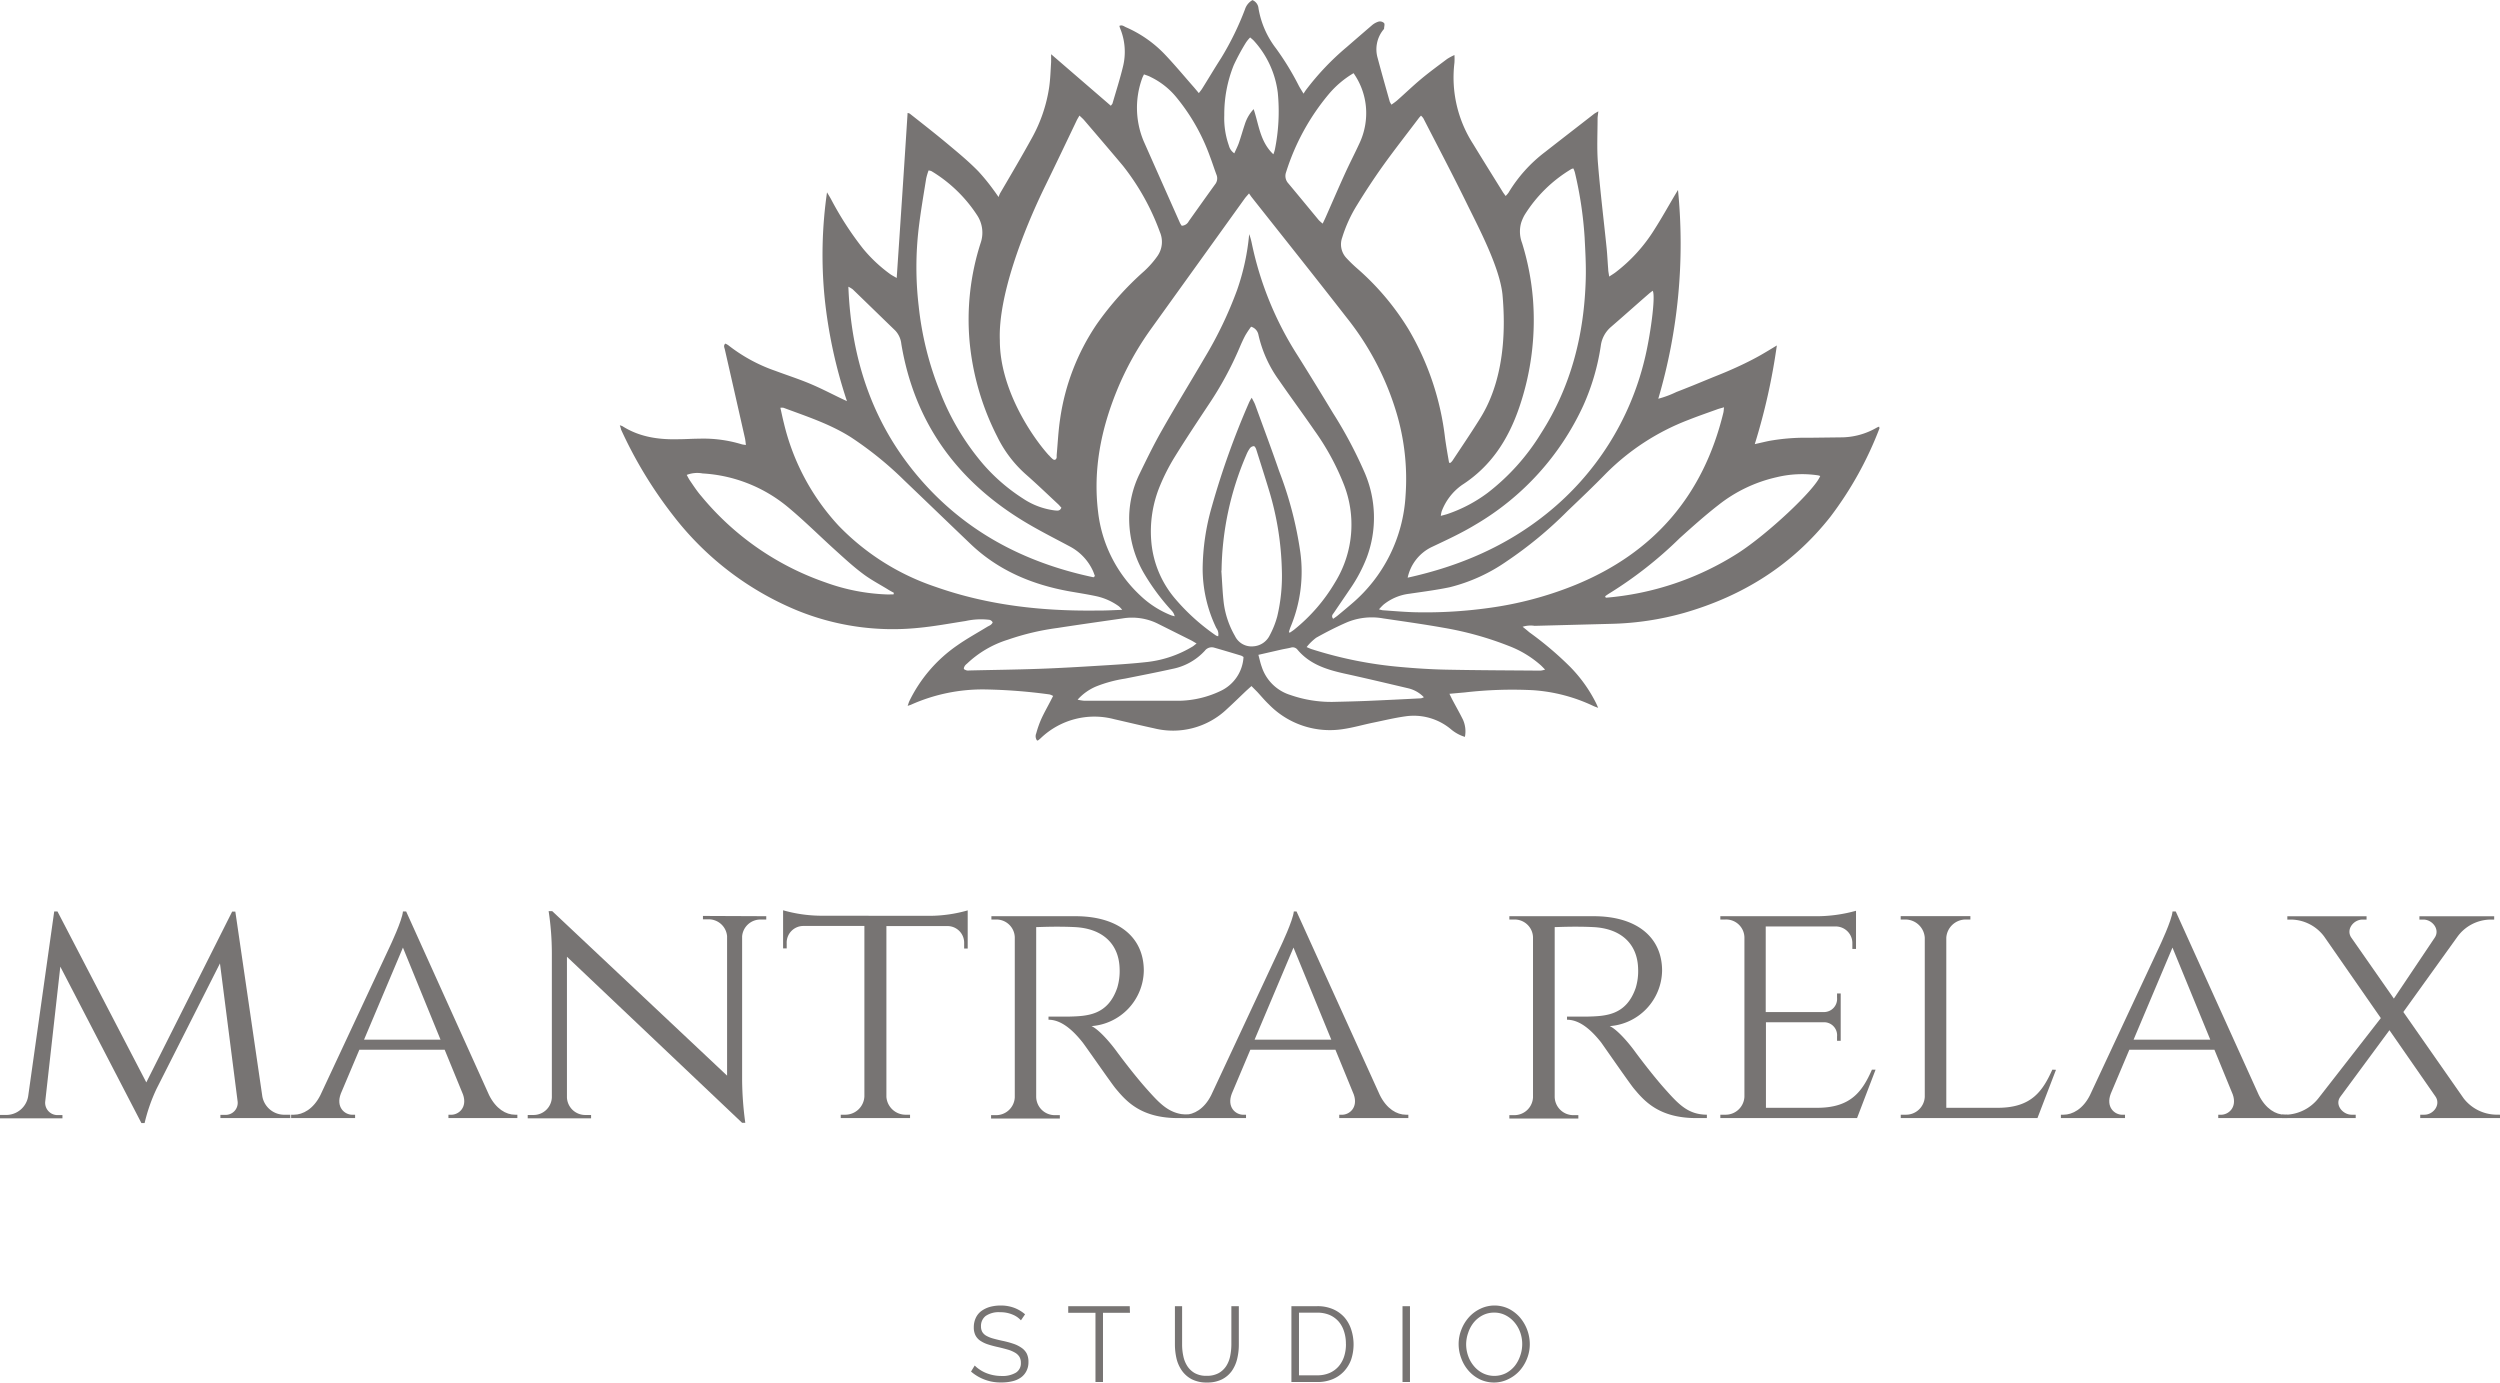
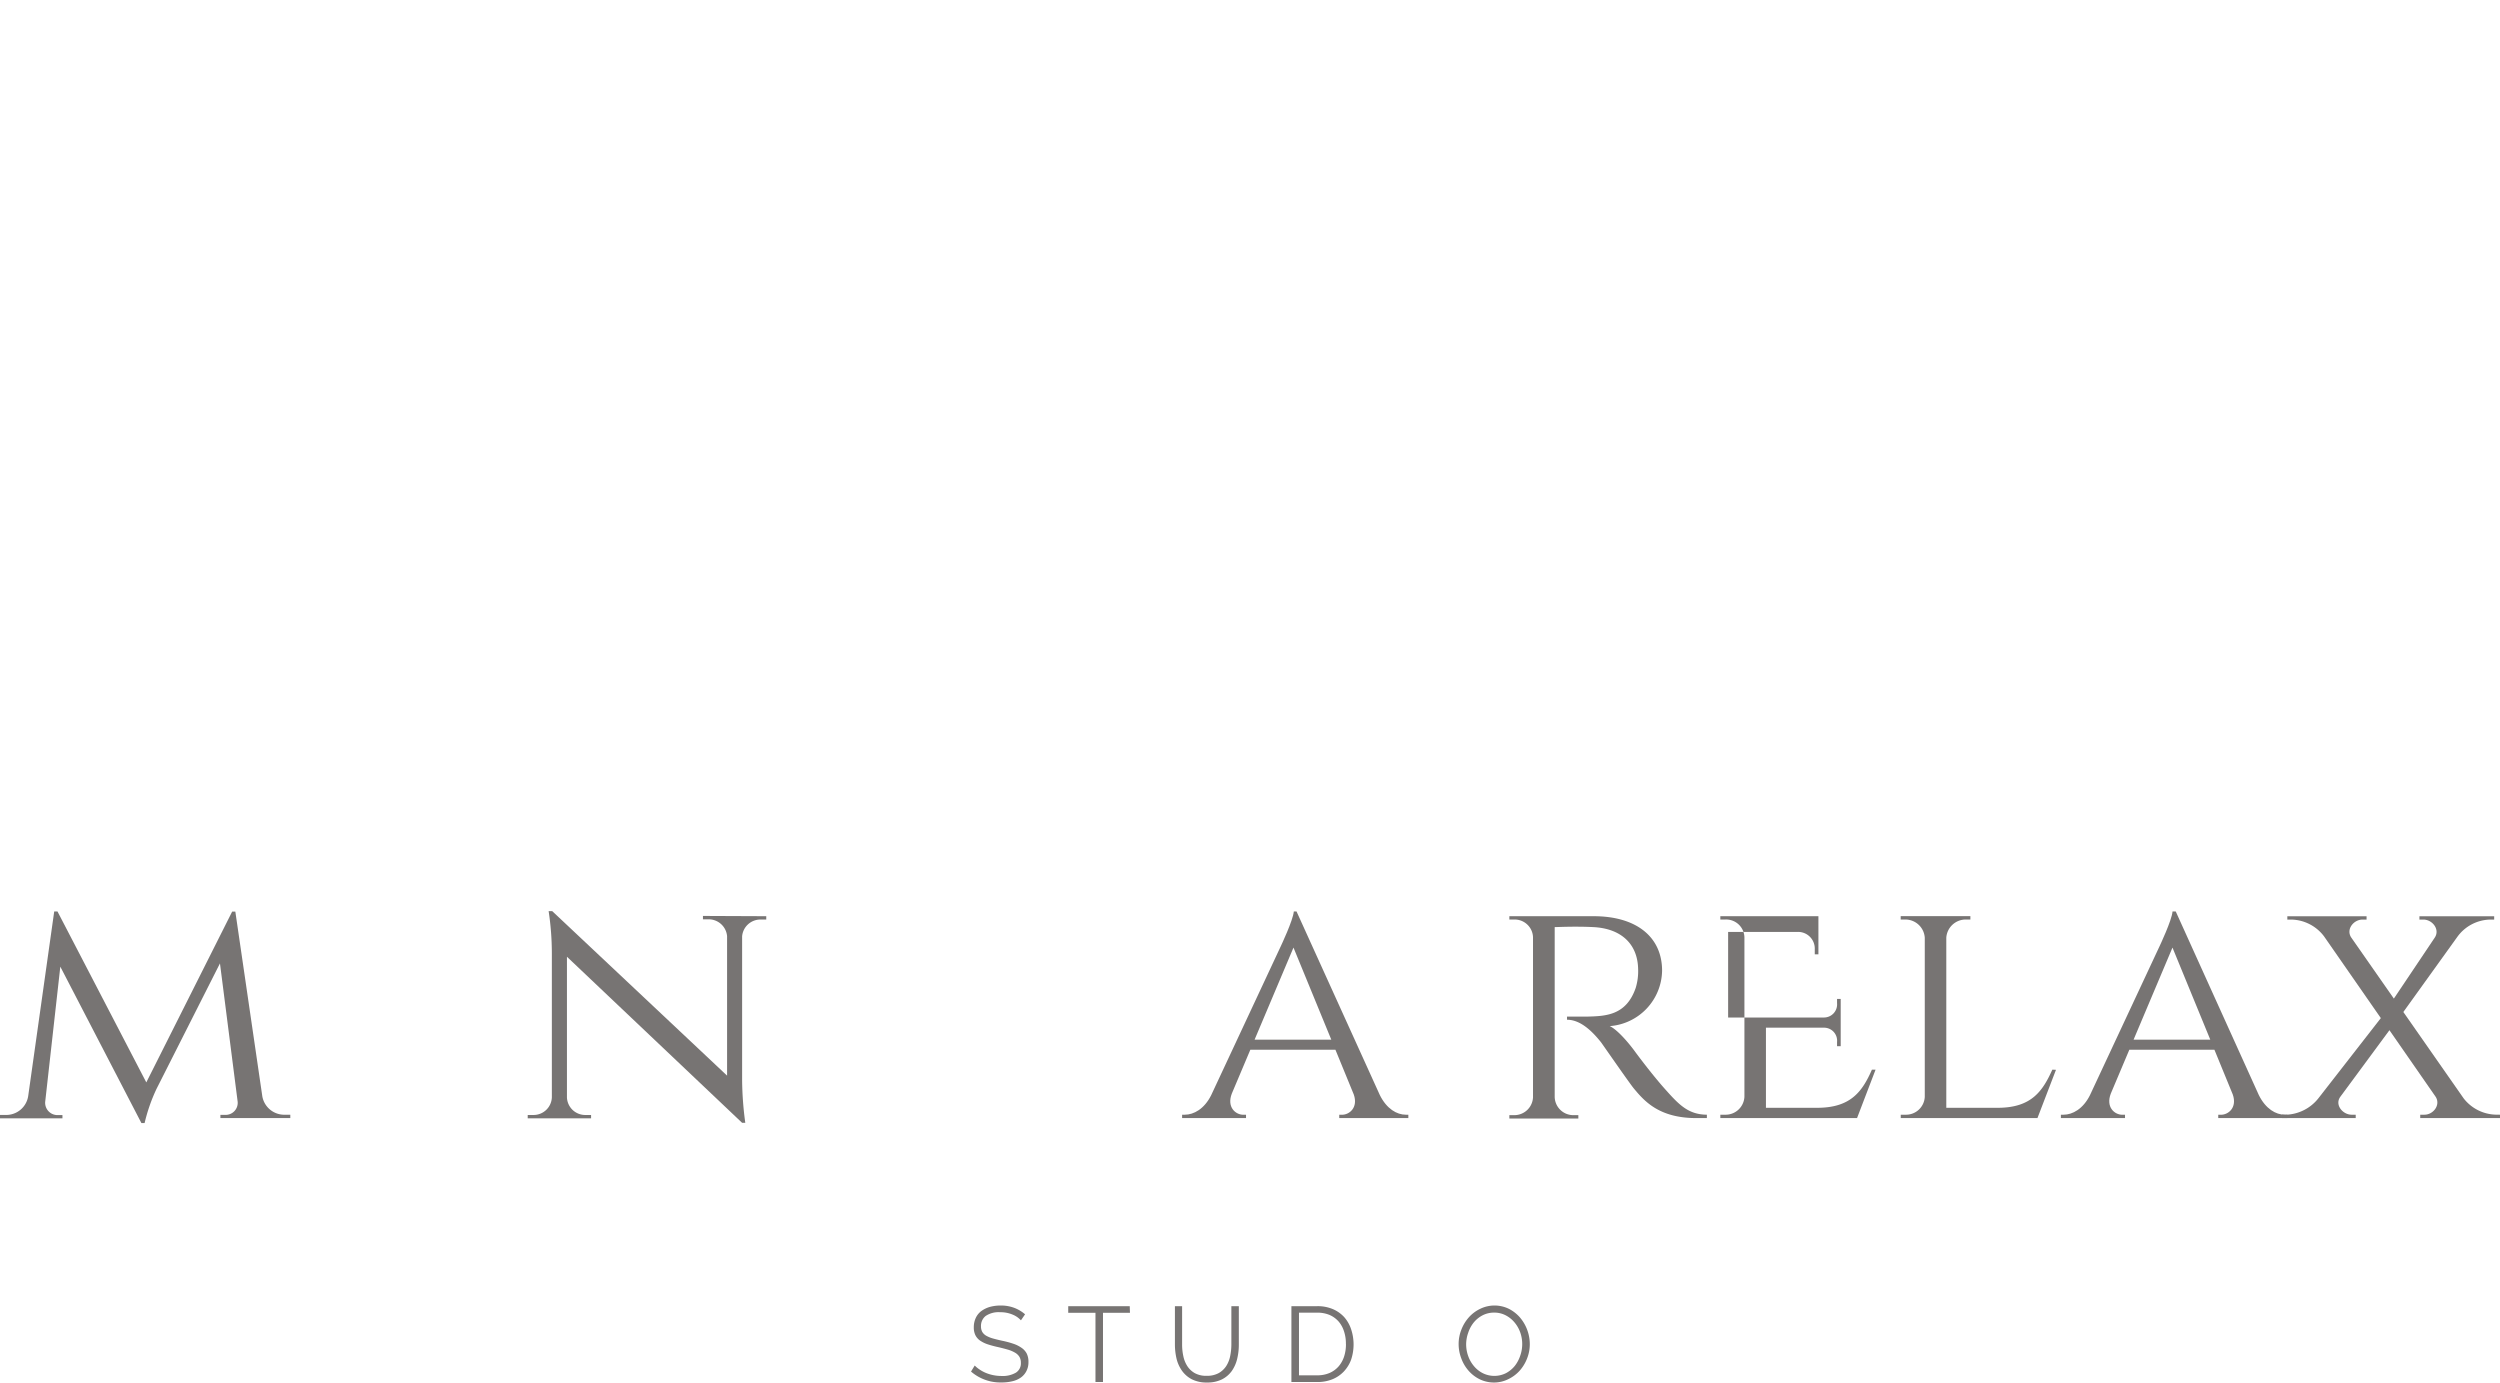
<svg xmlns="http://www.w3.org/2000/svg" viewBox="0 0 458.82 253.76">
  <defs>
    <style>.cls-1{fill:#777473;}</style>
  </defs>
  <g id="белый">
-     <path class="cls-1" d="M167.8,234.65a2.2,2.2,0,0,1,.49.16c3.15,2,6.67,2.49,10.31,2.39,1.26,0,2.51-.1,3.77-.1a24.13,24.13,0,0,1,7.87,1.05,6.59,6.59,0,0,0,.71.1c-.07-.45-.09-.83-.17-1.2q-1.84-8.16-3.7-16.32c-.07-.33-.31-.69.08-1.08a3.09,3.09,0,0,1,.54.29,29.63,29.63,0,0,0,8.62,4.7c2.11.79,4.26,1.48,6.34,2.35s3.94,1.85,5.9,2.79l.93.43a88.37,88.37,0,0,1-4.1-19,80.34,80.34,0,0,1,.44-19.32c.32.54.53.87.72,1.22a59,59,0,0,0,5.89,9.11,26.84,26.84,0,0,0,5,4.69c.31.22.66.39,1.18.7.69-10.22,1.36-20.23,2-30.29a1.66,1.66,0,0,1,.39.12c2.54,2,5.1,4,7.6,6.11,1.73,1.44,3.45,2.9,5,4.49a37.53,37.53,0,0,1,2.86,3.52c.22.28.42.59.85,1.19a5.31,5.31,0,0,1,.26-.66c2-3.42,4-6.81,5.91-10.28a27.45,27.45,0,0,0,3.11-9.2c.22-1.53.26-3.08.36-4.63,0-.39,0-.79,0-1.44L257.92,176c.16-.22.28-.32.31-.44.65-2.23,1.36-4.45,1.91-6.71a11.29,11.29,0,0,0-.52-7.07,3.35,3.35,0,0,1-.13-.44c.48-.23.82.07,1.16.23a22,22,0,0,1,7.07,4.89c1.91,2,3.68,4.14,5.51,6.22l.84,1c.27-.36.48-.6.64-.87,1.16-1.85,2.27-3.73,3.45-5.56a53.35,53.35,0,0,0,4.38-8.95,3,3,0,0,1,1.37-1.69,1.79,1.79,0,0,1,1.11,1.52,16.55,16.55,0,0,0,3.21,7.34,50.07,50.07,0,0,1,4.21,6.9c.22.41.48.8.84,1.41.21-.32.33-.51.46-.69a48.31,48.31,0,0,1,7.47-7.86q2.3-2,4.63-4a3.39,3.39,0,0,1,1.23-.68,1.1,1.1,0,0,1,1,.28c.16.22,0,.68,0,1,0,.09-.11.18-.18.27a5.71,5.71,0,0,0-1,5.15c.71,2.67,1.47,5.34,2.22,8a3.13,3.13,0,0,0,.32.55c.4-.3.77-.54,1.09-.83,1.47-1.3,2.88-2.66,4.38-3.91s3.15-2.45,4.74-3.65a11,11,0,0,1,1.34-.72,11.59,11.59,0,0,1,0,1.42A22.52,22.52,0,0,0,324.4,183c1.79,2.94,3.61,5.85,5.42,8.77.15.25.33.47.56.79a5,5,0,0,0,.52-.6,26.47,26.47,0,0,1,6.71-7.47c3-2.35,6-4.66,9-7,.19-.14.42-.25.78-.47-.06.57-.14,1-.14,1.35,0,2.74-.15,5.48.07,8.2.42,5.19,1.06,10.36,1.59,15.54.13,1.29.18,2.58.29,3.87,0,.39.1.78.18,1.37.49-.32.82-.52,1.13-.75a29.35,29.35,0,0,0,7.19-7.92c1.28-2,2.43-4.06,3.63-6.1l.68-1.13a100.57,100.57,0,0,1-3.62,38.32,18.39,18.39,0,0,0,3.33-1.24c1-.38,2.06-.81,3.09-1.22L368,226c1-.41,2.06-.82,3.08-1.26s2.09-.92,3.12-1.42,2-1,2.95-1.54,1.95-1.15,3-1.79a114.24,114.24,0,0,1-4.05,18.11c1.06-.24,1.86-.43,2.68-.6a37.77,37.77,0,0,1,7.28-.57l5.76-.07a13.13,13.13,0,0,0,6.67-1.79,3.29,3.29,0,0,1,.44-.18c0,.14.08.25.05.33a65.29,65.29,0,0,1-9,16.21c-7,8.89-16.09,14.55-26.87,17.65a53.64,53.64,0,0,1-13.33,2l-14.08.37a4.91,4.91,0,0,0-2.21.17c.49.38.85.68,1.22,1a61.43,61.43,0,0,1,7.45,6.3,26.12,26.12,0,0,1,4.82,6.73c.11.23.21.46.38.85-.39-.15-.65-.23-.9-.35a30.55,30.55,0,0,0-11.07-2.89,75.75,75.75,0,0,0-12.51.41l-2.82.25c.27.55.45.93.65,1.3.61,1.14,1.25,2.27,1.82,3.42a5.22,5.22,0,0,1,.37,3.19,7.28,7.28,0,0,1-2.63-1.46,10.63,10.63,0,0,0-8.3-2.31c-2,.28-3.92.75-5.87,1.15s-3.73.93-5.62,1.2a15.63,15.63,0,0,1-13.57-4.56c-.75-.71-1.41-1.51-2.11-2.27l-1.07-1.08-.87.78c-1.21,1.14-2.39,2.31-3.62,3.43a14.35,14.35,0,0,1-13.37,3.55c-2.45-.53-4.89-1.12-7.34-1.68a14.23,14.23,0,0,0-13.47,3.48l-.42.36a1,1,0,0,1-.25.09,1.31,1.31,0,0,1-.16-1.33,18.19,18.19,0,0,1,.91-2.6c.5-1.11,1.11-2.17,1.67-3.26.17-.32.33-.65.52-1a2.82,2.82,0,0,0-.65-.28,99,99,0,0,0-11.92-.92,32.16,32.16,0,0,0-13.46,2.78c-.17.08-.34.12-.67.24.13-.37.2-.63.31-.87a26.49,26.49,0,0,1,8.8-10.24c1.75-1.23,3.63-2.26,5.46-3.38.22-.14.47-.23.67-.38s.39-.41.35-.48a.93.93,0,0,0-.54-.44,13,13,0,0,0-4.4.21c-2.92.45-5.83,1-8.77,1.27a46.43,46.43,0,0,1-22.26-3.25,55.36,55.36,0,0,1-22.63-17.35,78.91,78.91,0,0,1-9.58-15.79C168,235.24,167.93,235,167.8,234.65Zm130.92,35.51c.31-.22.58-.39.83-.6.85-.7,1.7-1.41,2.54-2.13a28.12,28.12,0,0,0,9.92-19.9,42.45,42.45,0,0,0-1.68-15.23,51.77,51.77,0,0,0-9.1-17.38c-5.76-7.41-11.62-14.75-17.44-22.11-.16-.2-.3-.42-.51-.72-.34.4-.56.63-.75.88-5.74,8-11.5,16-17.21,23.95A54.93,54.93,0,0,0,259,228.34c-2.89,7.12-4.36,14.48-3.42,22.19a24.82,24.82,0,0,0,7.72,15.33,17.57,17.57,0,0,0,5.65,3.64c.22.09.46.13.69.2a2.19,2.19,0,0,0-.52-1,40.13,40.13,0,0,1-5.25-7.12,20,20,0,0,1-2.58-10.31,18.83,18.83,0,0,1,1.84-7.59c1.34-2.76,2.68-5.52,4.2-8.18,2.53-4.47,5.23-8.84,7.82-13.28a72.46,72.46,0,0,0,5.93-12.37,42.49,42.49,0,0,0,2.23-10.29,11.61,11.61,0,0,1,.46,1.6,61.22,61.22,0,0,0,8.39,20.61c2.22,3.53,4.4,7.1,6.56,10.67a79.61,79.61,0,0,1,5.72,10.75,20.85,20.85,0,0,1,.43,15.77,27.69,27.69,0,0,1-3,5.65c-1,1.48-2,2.94-3,4.42C298.68,269.33,298.3,269.59,298.72,270.16Zm-8.12,2.44.16.11c.26-.18.54-.35.79-.55a31.82,31.82,0,0,0,7.51-8.67,20.18,20.18,0,0,0,1.5-18.3,45.63,45.63,0,0,0-5.27-9.59c-2.14-3.11-4.38-6.14-6.52-9.24A22.69,22.69,0,0,1,285,218a1.91,1.91,0,0,0-1.34-1.45,17.89,17.89,0,0,0-1.05,1.57c-.4.75-.75,1.53-1.08,2.31a62.65,62.65,0,0,1-5.65,10.4c-2.12,3.2-4.25,6.4-6.27,9.67a36.86,36.86,0,0,0-2.62,5.12,21.86,21.86,0,0,0-1.62,10.63,18.57,18.57,0,0,0,4.37,10.24,38.23,38.23,0,0,0,7.47,6.73,1.52,1.52,0,0,0,.41.14,1.85,1.85,0,0,0-.34-1.5,25.13,25.13,0,0,1-2.51-10.81,42.37,42.37,0,0,1,1.68-11.47,147.75,147.75,0,0,1,6.86-19.17,6.92,6.92,0,0,1,.47-.82c.26.52.48.88.63,1.28,1.47,4.06,3,8.11,4.4,12.19a67.94,67.94,0,0,1,3.88,14.85,26.31,26.31,0,0,1-1.8,13.78A9.12,9.12,0,0,0,290.6,272.6ZM320,241.53l.26,0a3.26,3.26,0,0,0,.36-.39c1.61-2.44,3.25-4.85,4.8-7.32,1.3-2.07,5.7-8.88,4.37-23.25-.56-5-4.29-12.05-6.51-16.57-2.58-5.27-5.32-10.47-8-15.69a2.76,2.76,0,0,0-.44-.5c-.17.2-.3.32-.41.47-2.18,2.89-4.42,5.74-6.53,8.68-1.69,2.37-3.3,4.82-4.82,7.3a25.63,25.63,0,0,0-2.7,5.93,3.66,3.66,0,0,0,.75,3.73,25.76,25.76,0,0,0,2,1.94A47.8,47.8,0,0,1,312.54,217a50.78,50.78,0,0,1,6.72,20C319.47,238.5,319.73,240,320,241.53Zm-73.44-1.39a5.22,5.22,0,0,0,.7.71c.33.26.63.12.72-.3,0-.14,0-.29,0-.44.2-2.2.3-4.42.63-6.61a41.47,41.47,0,0,1,6.73-17.42,55.88,55.88,0,0,1,8.7-9.73,17.33,17.33,0,0,0,2.41-2.73,4.54,4.54,0,0,0,.47-4.45A43.68,43.68,0,0,0,260.13,187c-2.35-2.8-4.73-5.58-7.11-8.36-.23-.27-.51-.5-.86-.84-.22.39-.4.66-.53.95-1.91,4-3.78,7.93-5.71,11.88-4.21,8.6-8.7,20.45-8.37,28.43C237.54,227.92,243.32,236.58,246.53,240.14Zm123.93-8.81c-.57.17-1,.27-1.33.4-1.74.63-3.49,1.23-5.2,1.91a43,43,0,0,0-15.22,9.9c-2.27,2.33-4.63,4.57-7,6.83a73.79,73.79,0,0,1-11.18,9.24,31.6,31.6,0,0,1-10.43,4.75c-2.46.52-4.95.83-7.43,1.2a9.28,9.28,0,0,0-4.74,2,11.9,11.9,0,0,0-.83.86,4.62,4.62,0,0,0,.68.17c2.06.14,4.13.33,6.19.37a84.22,84.22,0,0,0,13.27-.79,65.41,65.41,0,0,0,15.9-4.23q21.66-8.87,27.17-31.63C370.4,232.05,370.4,231.8,370.46,231.33ZM260,268.51a4.59,4.59,0,0,0-.61-.65,11.13,11.13,0,0,0-4-1.82c-1.65-.36-3.34-.62-5-.91-6.88-1.23-13.1-3.82-18.22-8.71-4.06-3.88-8.1-7.78-12.16-11.66a64.4,64.4,0,0,0-9.71-7.87c-3.87-2.48-8.2-3.87-12.45-5.46a1.78,1.78,0,0,0-.58,0c.23,1,.42,1.95.66,2.88a41.92,41.92,0,0,0,10,18.73,44.23,44.23,0,0,0,17.81,11.25c9.64,3.4,19.61,4.49,29.76,4.35C256.93,268.66,258.33,268.57,260,268.51Zm82.81-81a1.13,1.13,0,0,0-.36.1,25.43,25.43,0,0,0-8.61,8.46,7.83,7.83,0,0,0-.62,1.42,5.9,5.9,0,0,0,.17,3.69,47.65,47.65,0,0,1,2,10.3,49.42,49.42,0,0,1-2.51,19.86c-2,5.87-5.17,10.82-10.5,14.25a10.38,10.38,0,0,0-3.74,4.84,4.65,4.65,0,0,0-.16.84c.49-.14.84-.22,1.18-.33a26.61,26.61,0,0,0,7.42-3.9,40.34,40.34,0,0,0,9.79-10.92c5.54-8.63,7.94-18.19,8.21-28.35.07-2.54-.08-5.09-.21-7.64a70.63,70.63,0,0,0-1.79-11.91A5.79,5.79,0,0,0,342.82,187.53Zm-94,62.22c-.19-.2-.39-.46-.63-.67-1.92-1.79-3.81-3.61-5.78-5.34a22.27,22.27,0,0,1-5.33-7A48.12,48.12,0,0,1,232,219.31a45.81,45.81,0,0,1,2-18.05,5.82,5.82,0,0,0-.62-5.17,26,26,0,0,0-8.38-8.09,2.11,2.11,0,0,0-.53-.13,11.33,11.33,0,0,0-.44,1.49c-.48,3-1,6-1.37,9.08a61.12,61.12,0,0,0,0,14.37,58.46,58.46,0,0,0,3.85,15.52,45.88,45.88,0,0,0,8,13.47,33.83,33.83,0,0,0,7.28,6.28,13.48,13.48,0,0,0,5.86,2.19C248.13,250.31,248.58,250.41,248.85,249.75Zm5.94,12.8.25-.22c-.13-.33-.24-.68-.39-1a9.57,9.57,0,0,0-4.2-4.42c-2.93-1.57-5.91-3.06-8.74-4.8-12.19-7.49-19.82-18.14-22.2-32.36a4.23,4.23,0,0,0-1.12-2.48c-2.61-2.52-5.2-5.05-7.8-7.56a5.09,5.09,0,0,0-.8-.48c.51,13,4.25,24.6,12.52,34.52C230.84,254,241.92,259.84,254.79,262.55Zm57.6.09c9.62-2.12,18.21-5.82,25.7-11.88a51.81,51.81,0,0,0,17.82-28.14c1-4,2.09-11.6,1.5-12.65-.27.2-.53.4-.77.61-2.31,2-4.6,4.06-6.92,6.06a5.46,5.46,0,0,0-1.84,3.43A41.68,41.68,0,0,1,344.64,231,49.1,49.1,0,0,1,324.8,252.9c-2.54,1.54-5.27,2.8-8,4.09A8.12,8.12,0,0,0,312.39,262.64Zm-34.15-1.31c.15,2,.21,4,.45,6a16.28,16.28,0,0,0,2.05,6,3.36,3.36,0,0,0,3.37,1.9,3.6,3.6,0,0,0,3-2,16.4,16.4,0,0,0,1.39-3.49,32.11,32.11,0,0,0,.84-8.69A54.54,54.54,0,0,0,287,246.74c-.78-2.58-1.6-5.14-2.41-7.71-.07-.22-.28-.56-.42-.56a1,1,0,0,0-.72.38,5.89,5.89,0,0,0-.68,1.26A55.31,55.31,0,0,0,278.24,261.33Zm70.43,4.7.13.28A53.22,53.22,0,0,0,373,258.12c5.38-3.45,14.1-11.6,15.11-14.17a3,3,0,0,0-.4-.12,19.8,19.8,0,0,0-7.59.34,26.59,26.59,0,0,0-10.71,5.12c-2.45,1.9-4.79,4-7.07,6.05a73.93,73.93,0,0,1-12.78,10.06A10.37,10.37,0,0,0,348.67,266Zm-130.59-.35.06-.27c-.3-.17-.61-.33-.91-.51-1.6-1-3.29-1.86-4.79-3-1.77-1.32-3.4-2.83-5.05-4.32-2.9-2.62-5.68-5.4-8.69-7.9A26.92,26.92,0,0,0,183,243.48a5.4,5.4,0,0,0-2.92.27c.21.36.36.69.57,1,.68,1,1.33,2,2.08,2.86a51.23,51.23,0,0,0,22.82,15.87,36.71,36.71,0,0,0,11.36,2.21C217.31,265.69,217.69,265.68,218.08,265.68Zm75.77,9.67c.52.22.74.33,1,.41A74.48,74.48,0,0,0,311.09,279c2.75.25,5.52.43,8.29.49,5.8.12,11.6.13,17.4.18a4.61,4.61,0,0,0,.84-.19c-.38-.38-.62-.65-.9-.89a19.07,19.07,0,0,0-5.76-3.45,60.19,60.19,0,0,0-11.82-3.31c-3.74-.67-7.5-1.19-11.26-1.75a11.86,11.86,0,0,0-6.74.77c-1.89.83-3.73,1.77-5.53,2.78A9.54,9.54,0,0,0,293.85,275.35Zm-20.19-.66c-.44-.26-.71-.43-1-.58-2-1-4-2-6-3a10.65,10.65,0,0,0-6.56-1c-4,.58-8,1.14-11.94,1.75A46.42,46.42,0,0,0,239,274a19.09,19.09,0,0,0-7.48,4.39,2.06,2.06,0,0,0-.39.39c-.1.17-.23.43-.17.57s.34.22.54.29a1.6,1.6,0,0,0,.44,0c4.25-.1,8.5-.15,12.74-.3,3.73-.13,7.45-.35,11.18-.58,3-.18,6-.36,8.94-.7A20.61,20.61,0,0,0,273,275.2C273.16,275.09,273.32,274.94,273.66,274.69ZM264,170.24c-.14.3-.25.49-.32.69a15.86,15.86,0,0,0,.27,11.58q3.32,7.49,6.66,15a3.68,3.68,0,0,0,.32.51,1.49,1.49,0,0,0,1.29-.83c1.61-2.26,3.21-4.52,4.83-6.76a1.75,1.75,0,0,0,.26-1.77c-.43-1.14-.79-2.3-1.23-3.44a36.46,36.46,0,0,0-6.17-10.82,13.93,13.93,0,0,0-4.67-3.67C264.86,170.52,264.44,170.4,264,170.24Zm38.45-.21a17.68,17.68,0,0,0-4.56,3.87,41.78,41.78,0,0,0-7.81,14.3,2,2,0,0,0,.42,2.05c1.87,2.24,3.73,4.5,5.59,6.75a8.37,8.37,0,0,0,.71.63c.22-.47.4-.83.56-1.2,1.18-2.67,2.33-5.35,3.54-8,.84-1.85,1.78-3.65,2.63-5.5a13,13,0,0,0,1.2-6.79A12.72,12.72,0,0,0,302.45,170Zm-14.7,14.88a7.37,7.37,0,0,0,.27-.84,35.3,35.3,0,0,0,.54-10.46,17.33,17.33,0,0,0-4.37-9.52c-.19-.21-.42-.38-.7-.63a6.26,6.26,0,0,0-.81,1,40.09,40.09,0,0,0-2.2,4.08,24.1,24.1,0,0,0-1.74,9.19,15,15,0,0,0,.84,5.56,2.45,2.45,0,0,0,1,1.44c.3-.67.6-1.25.82-1.86.4-1.15.72-2.32,1.11-3.47a7.23,7.23,0,0,1,1.62-2.78C285.1,179.5,285.3,182.6,287.75,184.91ZM251.82,285a8.39,8.39,0,0,0,1.25.2c5.81,0,11.61,0,17.41,0a18.37,18.37,0,0,0,7.6-1.81,7.32,7.32,0,0,0,4.19-6.22,2.54,2.54,0,0,0-.42-.25c-1.66-.5-3.32-1-5-1.48a1.59,1.59,0,0,0-1.68.58,10.92,10.92,0,0,1-6,3.34c-2.88.64-5.77,1.2-8.67,1.78a24.13,24.13,0,0,0-5.22,1.41A9.51,9.51,0,0,0,251.82,285ZM285,276.77c.22.8.36,1.51.61,2.19a8,8,0,0,0,5.23,5.17,22.83,22.83,0,0,0,7.72,1.28c2.17-.05,4.35-.1,6.53-.19q4.88-.21,9.75-.47a1.88,1.88,0,0,0,.53-.2,5.85,5.85,0,0,0-2.83-1.63c-3.88-.91-7.76-1.84-11.65-2.69-3.3-.73-6.44-1.69-8.72-4.41a1.1,1.1,0,0,0-1.19-.38c-.57.15-1.16.23-1.74.36Z" transform="translate(-54.05 -156.59)" />
    <path class="cls-1" d="M102.19,357.78a4.09,4.09,0,0,0,4.22,3.39h.92v.62H94.5v-.59h.91a2.21,2.21,0,0,0,2.26-2.39L94.42,333.4l-11.63,23a31.44,31.44,0,0,0-2.2,6.3H80L65.12,334l-2.78,24.85a2.26,2.26,0,0,0,2.26,2.39h.91v.59H54.05v-.62H55a4.08,4.08,0,0,0,4.23-3.5L64,323.87h.6L80.9,355.24l15.76-31.35h.58Z" transform="translate(-54.05 -156.59)" />
-     <path class="cls-1" d="M143.81,357.57c1.26,2.54,3.11,3.6,4.76,3.6H149v.62H136.35v-.61h.5c1.4,0,3-1.35,2.18-3.71l-3.37-8.22H120l-3.4,8.05c-.94,2.47.68,3.88,2.12,3.88h.5v.61H107.48v-.62H108c1.64,0,3.57-1.05,4.84-3.57l12.79-27.37s2.25-4.74,2.37-6.36h.59ZM134.9,347.4,128,330.5l-7.14,16.9Z" transform="translate(-54.05 -156.59)" />
    <path class="cls-1" d="M194.68,324.74v.61h-1a3.37,3.37,0,0,0-3.43,3.09v26.34a61.14,61.14,0,0,0,.58,7.87h-.59L158.1,332.18V358a3.36,3.36,0,0,0,3.43,3.22h1v.62H150.9v-.62h1a3.36,3.36,0,0,0,3.43-3.22V331.53a51.9,51.9,0,0,0-.59-7.72l.66,0L187.49,354v-25.6a3.39,3.39,0,0,0-3.43-3.09h-1v-.62Z" transform="translate(-54.05 -156.59)" />
-     <path class="cls-1" d="M224.76,324.67a25.71,25.71,0,0,0,6.89-1v7H231v-.95a3.06,3.06,0,0,0-3.09-3.17H216.73V357.9a3.53,3.53,0,0,0,3.62,3.27h.72v.62H208.35v-.62h.72a3.52,3.52,0,0,0,3.62-3.35V326.53H201.52a3.06,3.06,0,0,0-3.09,3.17v.95h-.66v-7a25.82,25.82,0,0,0,6.88,1Z" transform="translate(-54.05 -156.59)" />
-     <path class="cls-1" d="M251.42,324.74c7.78,0,12.55,3.76,12.55,10a10.37,10.37,0,0,1-9.6,10.17c1.35.61,3.44,3,4.76,4.84,0,0,2.85,3.87,5.4,6.73s4.24,4.66,7.67,4.69v.62h-1.95c-6.83,0-9.52-3.11-11.46-5.44-.7-.83-5.57-7.85-6.05-8.45-1.67-2.1-3.82-4.16-6.26-4.16v-.57s1.52,0,3.54,0c3.42-.09,7.31-.12,9.08-5.31a10.58,10.58,0,0,0,.43-3.52c-.13-4.63-3.24-7.35-8.21-7.6-3.47-.17-6.51,0-7.1,0v31.16a3.41,3.41,0,0,0,3.51,3.35h.83v.62H235.94v-.62h.84a3.43,3.43,0,0,0,3.51-3.26V328.57a3.37,3.37,0,0,0-3.51-3.22H236v-.61Z" transform="translate(-54.05 -156.59)" />
    <path class="cls-1" d="M307.29,357.57c1.26,2.54,3.12,3.6,4.77,3.6h.46v.62H299.84v-.61h.49c1.41,0,3-1.35,2.18-3.71l-3.37-8.22H283.52l-3.4,8.05c-.95,2.47.68,3.88,2.12,3.88h.49v.61H271v-.62h.49c1.65,0,3.58-1.05,4.84-3.57l12.79-27.37s2.25-4.74,2.38-6.36H292Zm-8.91-10.17-6.94-16.9-7.14,16.9Z" transform="translate(-54.05 -156.59)" />
    <path class="cls-1" d="M346.53,324.74c7.79,0,12.56,3.76,12.56,10a10.37,10.37,0,0,1-9.61,10.17c1.35.61,3.44,3,4.76,4.84,0,0,2.85,3.87,5.4,6.73s4.25,4.66,7.67,4.69v.62h-1.94c-6.83,0-9.53-3.11-11.47-5.44-.7-.83-5.57-7.85-6-8.45-1.67-2.1-3.81-4.16-6.26-4.16v-.57s1.52,0,3.54,0c3.42-.09,7.31-.12,9.08-5.31a10.58,10.58,0,0,0,.43-3.52c-.13-4.63-3.24-7.35-8.21-7.6-3.47-.17-6.51,0-7.1,0v31.16a3.42,3.42,0,0,0,3.51,3.35h.83v.62H331.06v-.62h.83a3.43,3.43,0,0,0,3.51-3.26V328.57a3.37,3.37,0,0,0-3.51-3.22h-.83v-.61Z" transform="translate(-54.05 -156.59)" />
-     <path class="cls-1" d="M394.87,361.79H369.78v-.62h.85a3.46,3.46,0,0,0,3.57-3.28v-29.3a3.36,3.36,0,0,0-3.57-3.24h-.85v-.61h18a26.87,26.87,0,0,0,6.9-1v7h-.67v-.95a3.06,3.06,0,0,0-3.1-3.17h-12.8v15.71H388.7a2.41,2.41,0,0,0,2.5-2.63v-.78h.67v8.68h-.67v-.78a2.39,2.39,0,0,0-2.36-2.62H378.15V359.9h9.65c5.94-.08,8.05-3,9.8-7h.67Z" transform="translate(-54.05 -156.59)" />
+     <path class="cls-1" d="M394.87,361.79H369.78v-.62h.85a3.46,3.46,0,0,0,3.57-3.28v-29.3a3.36,3.36,0,0,0-3.57-3.24h-.85v-.61h18v7h-.67v-.95a3.06,3.06,0,0,0-3.1-3.17h-12.8v15.71H388.7a2.41,2.41,0,0,0,2.5-2.63v-.78h.67v8.68h-.67v-.78a2.39,2.39,0,0,0-2.36-2.62H378.15V359.9h9.65c5.94-.08,8.05-3,9.8-7h.67Z" transform="translate(-54.05 -156.59)" />
    <path class="cls-1" d="M431.38,352.93l-3.4,8.86H402.89v-.62h.85a3.45,3.45,0,0,0,3.56-3.28V328.7a3.57,3.57,0,0,0-3.69-3.35h-.73v-.62h12.79v.62h-.73a3.57,3.57,0,0,0-3.69,3.34V359.9h9.67c5.93-.08,8-3,9.79-7Z" transform="translate(-54.05 -156.59)" />
    <path class="cls-1" d="M468.61,357.57c1.26,2.54,3.12,3.6,4.77,3.6h.46v.62H461.16v-.61h.49c1.41,0,3-1.35,2.18-3.71l-3.37-8.22H444.84l-3.4,8.05c-.95,2.47.68,3.88,2.12,3.88h.49v.61H432.28v-.62h.49c1.64,0,3.58-1.05,4.84-3.57l12.79-27.37s2.25-4.74,2.37-6.36h.59ZM459.7,347.4l-6.94-16.9-7.14,16.9Z" transform="translate(-54.05 -156.59)" />
    <path class="cls-1" d="M512.87,361.17v.62H498.23v-.62H499c1.61,0,3-1.76,2.08-3.26l-8.5-12.25-9,12.2c-1.11,1.51.45,3.31,2.06,3.31h.75v.62H472.86v-.62h.79a7.91,7.91,0,0,0,5.88-3L491,343.44l-10.42-15a7.71,7.71,0,0,0-5.94-3.08h-.8v-.61h14.54v.61h-.75c-1.61,0-3.06,1.77-2.07,3.28l7.83,11.22,7.51-11.2c1-1.51-.47-3.3-2.07-3.3h-.75v-.61h13.72v.61H511a7.63,7.63,0,0,0-5.93,3.13l-9.94,13.83,11.06,15.84a7.71,7.71,0,0,0,5.9,3Z" transform="translate(-54.05 -156.59)" />
    <path class="cls-1" d="M241.42,398.91a4.16,4.16,0,0,0-1.57-1.07,5.61,5.61,0,0,0-2.23-.42,4.23,4.23,0,0,0-2.69.7,2.31,2.31,0,0,0-.84,1.89,2.1,2.1,0,0,0,.22,1,2,2,0,0,0,.7.7,5.36,5.36,0,0,0,1.21.51c.49.14,1.06.28,1.73.43a16.13,16.13,0,0,1,2,.53,5.81,5.81,0,0,1,1.52.73,3,3,0,0,1,1,1.07,3.35,3.35,0,0,1,.33,1.57,3.48,3.48,0,0,1-.37,1.66,3.28,3.28,0,0,1-1,1.18,4.45,4.45,0,0,1-1.59.7,8.45,8.45,0,0,1-2,.22,8.26,8.26,0,0,1-5.58-2l.68-1.11a5.23,5.23,0,0,0,.9.74,6.28,6.28,0,0,0,1.15.62,7.4,7.4,0,0,0,1.36.41,7.63,7.63,0,0,0,1.53.15,4.79,4.79,0,0,0,2.6-.6,2,2,0,0,0,.93-1.81,2.12,2.12,0,0,0-.26-1.09,2.28,2.28,0,0,0-.8-.77,6,6,0,0,0-1.31-.56c-.52-.15-1.13-.31-1.82-.47a19.3,19.3,0,0,1-1.93-.52,5.63,5.63,0,0,1-1.39-.69,2.67,2.67,0,0,1-.85-1,3.21,3.21,0,0,1-.28-1.42,4,4,0,0,1,.36-1.72,3.29,3.29,0,0,1,1-1.25,5,5,0,0,1,1.57-.77,7.29,7.29,0,0,1,2-.26,6.9,6.9,0,0,1,2.48.42,6.74,6.74,0,0,1,2,1.19Z" transform="translate(-54.05 -156.59)" />
    <path class="cls-1" d="M261.43,397.52h-4.95v12.71H255.1V397.52h-5v-1.21h11.29Z" transform="translate(-54.05 -156.59)" />
    <path class="cls-1" d="M275.53,409.09a4.43,4.43,0,0,0,2.19-.5,4,4,0,0,0,1.39-1.31,5.35,5.35,0,0,0,.72-1.86,10.53,10.53,0,0,0,.21-2.1v-7h1.37v7a11,11,0,0,1-.31,2.68,6.49,6.49,0,0,1-1,2.23,5,5,0,0,1-1.82,1.53,6,6,0,0,1-2.72.56,5.94,5.94,0,0,1-2.77-.59,5.09,5.09,0,0,1-1.82-1.58,6.48,6.48,0,0,1-1-2.24,11.62,11.62,0,0,1-.29-2.59v-7H271v7a10,10,0,0,0,.22,2.14,5.37,5.37,0,0,0,.73,1.84,4,4,0,0,0,1.38,1.3A4.31,4.31,0,0,0,275.53,409.09Z" transform="translate(-54.05 -156.59)" />
    <path class="cls-1" d="M291.06,410.23V396.31h4.72a7.09,7.09,0,0,1,2.91.55,6,6,0,0,1,2.08,1.48,6.41,6.41,0,0,1,1.25,2.21,8.85,8.85,0,0,1,0,5.57,6.32,6.32,0,0,1-1.35,2.19,6,6,0,0,1-2.1,1.42,7.25,7.25,0,0,1-2.75.5Zm10-7a7.09,7.09,0,0,0-.35-2.31,5.12,5.12,0,0,0-1-1.81,4.72,4.72,0,0,0-1.65-1.19,5.73,5.73,0,0,0-2.26-.42h-3.35V409h3.35a5.62,5.62,0,0,0,2.28-.44,4.66,4.66,0,0,0,1.66-1.22,5.28,5.28,0,0,0,1-1.82A7.27,7.27,0,0,0,301.07,403.25Z" transform="translate(-54.05 -156.59)" />
-     <path class="cls-1" d="M311.45,410.23V396.31h1.37v13.92Z" transform="translate(-54.05 -156.59)" />
    <path class="cls-1" d="M328.28,410.32a6,6,0,0,1-2.65-.59,6.51,6.51,0,0,1-2.07-1.59,7.07,7.07,0,0,1-1.33-2.27,7.3,7.3,0,0,1-.48-2.6,7.12,7.12,0,0,1,.51-2.67,7.34,7.34,0,0,1,1.38-2.26,6.62,6.62,0,0,1,2.08-1.55,6,6,0,0,1,5.24,0,6.79,6.79,0,0,1,2.06,1.61,7.61,7.61,0,0,1,1.79,4.85,7.1,7.1,0,0,1-.5,2.66,7.34,7.34,0,0,1-1.37,2.25,6.59,6.59,0,0,1-2.07,1.54A5.82,5.82,0,0,1,328.28,410.32Zm-5.15-7.05a6.4,6.4,0,0,0,.37,2.18,5.89,5.89,0,0,0,1.06,1.86,5.12,5.12,0,0,0,1.63,1.3,4.77,4.77,0,0,0,4.23,0,5.27,5.27,0,0,0,1.63-1.33,6.18,6.18,0,0,0,1-1.87,6.43,6.43,0,0,0,0-4.3,5.94,5.94,0,0,0-1.07-1.85,5.23,5.23,0,0,0-1.63-1.29,4.52,4.52,0,0,0-2.08-.48,4.58,4.58,0,0,0-2.13.5,5.16,5.16,0,0,0-1.63,1.33,5.92,5.92,0,0,0-1,1.86A6.42,6.42,0,0,0,323.13,403.27Z" transform="translate(-54.05 -156.59)" />
  </g>
</svg>